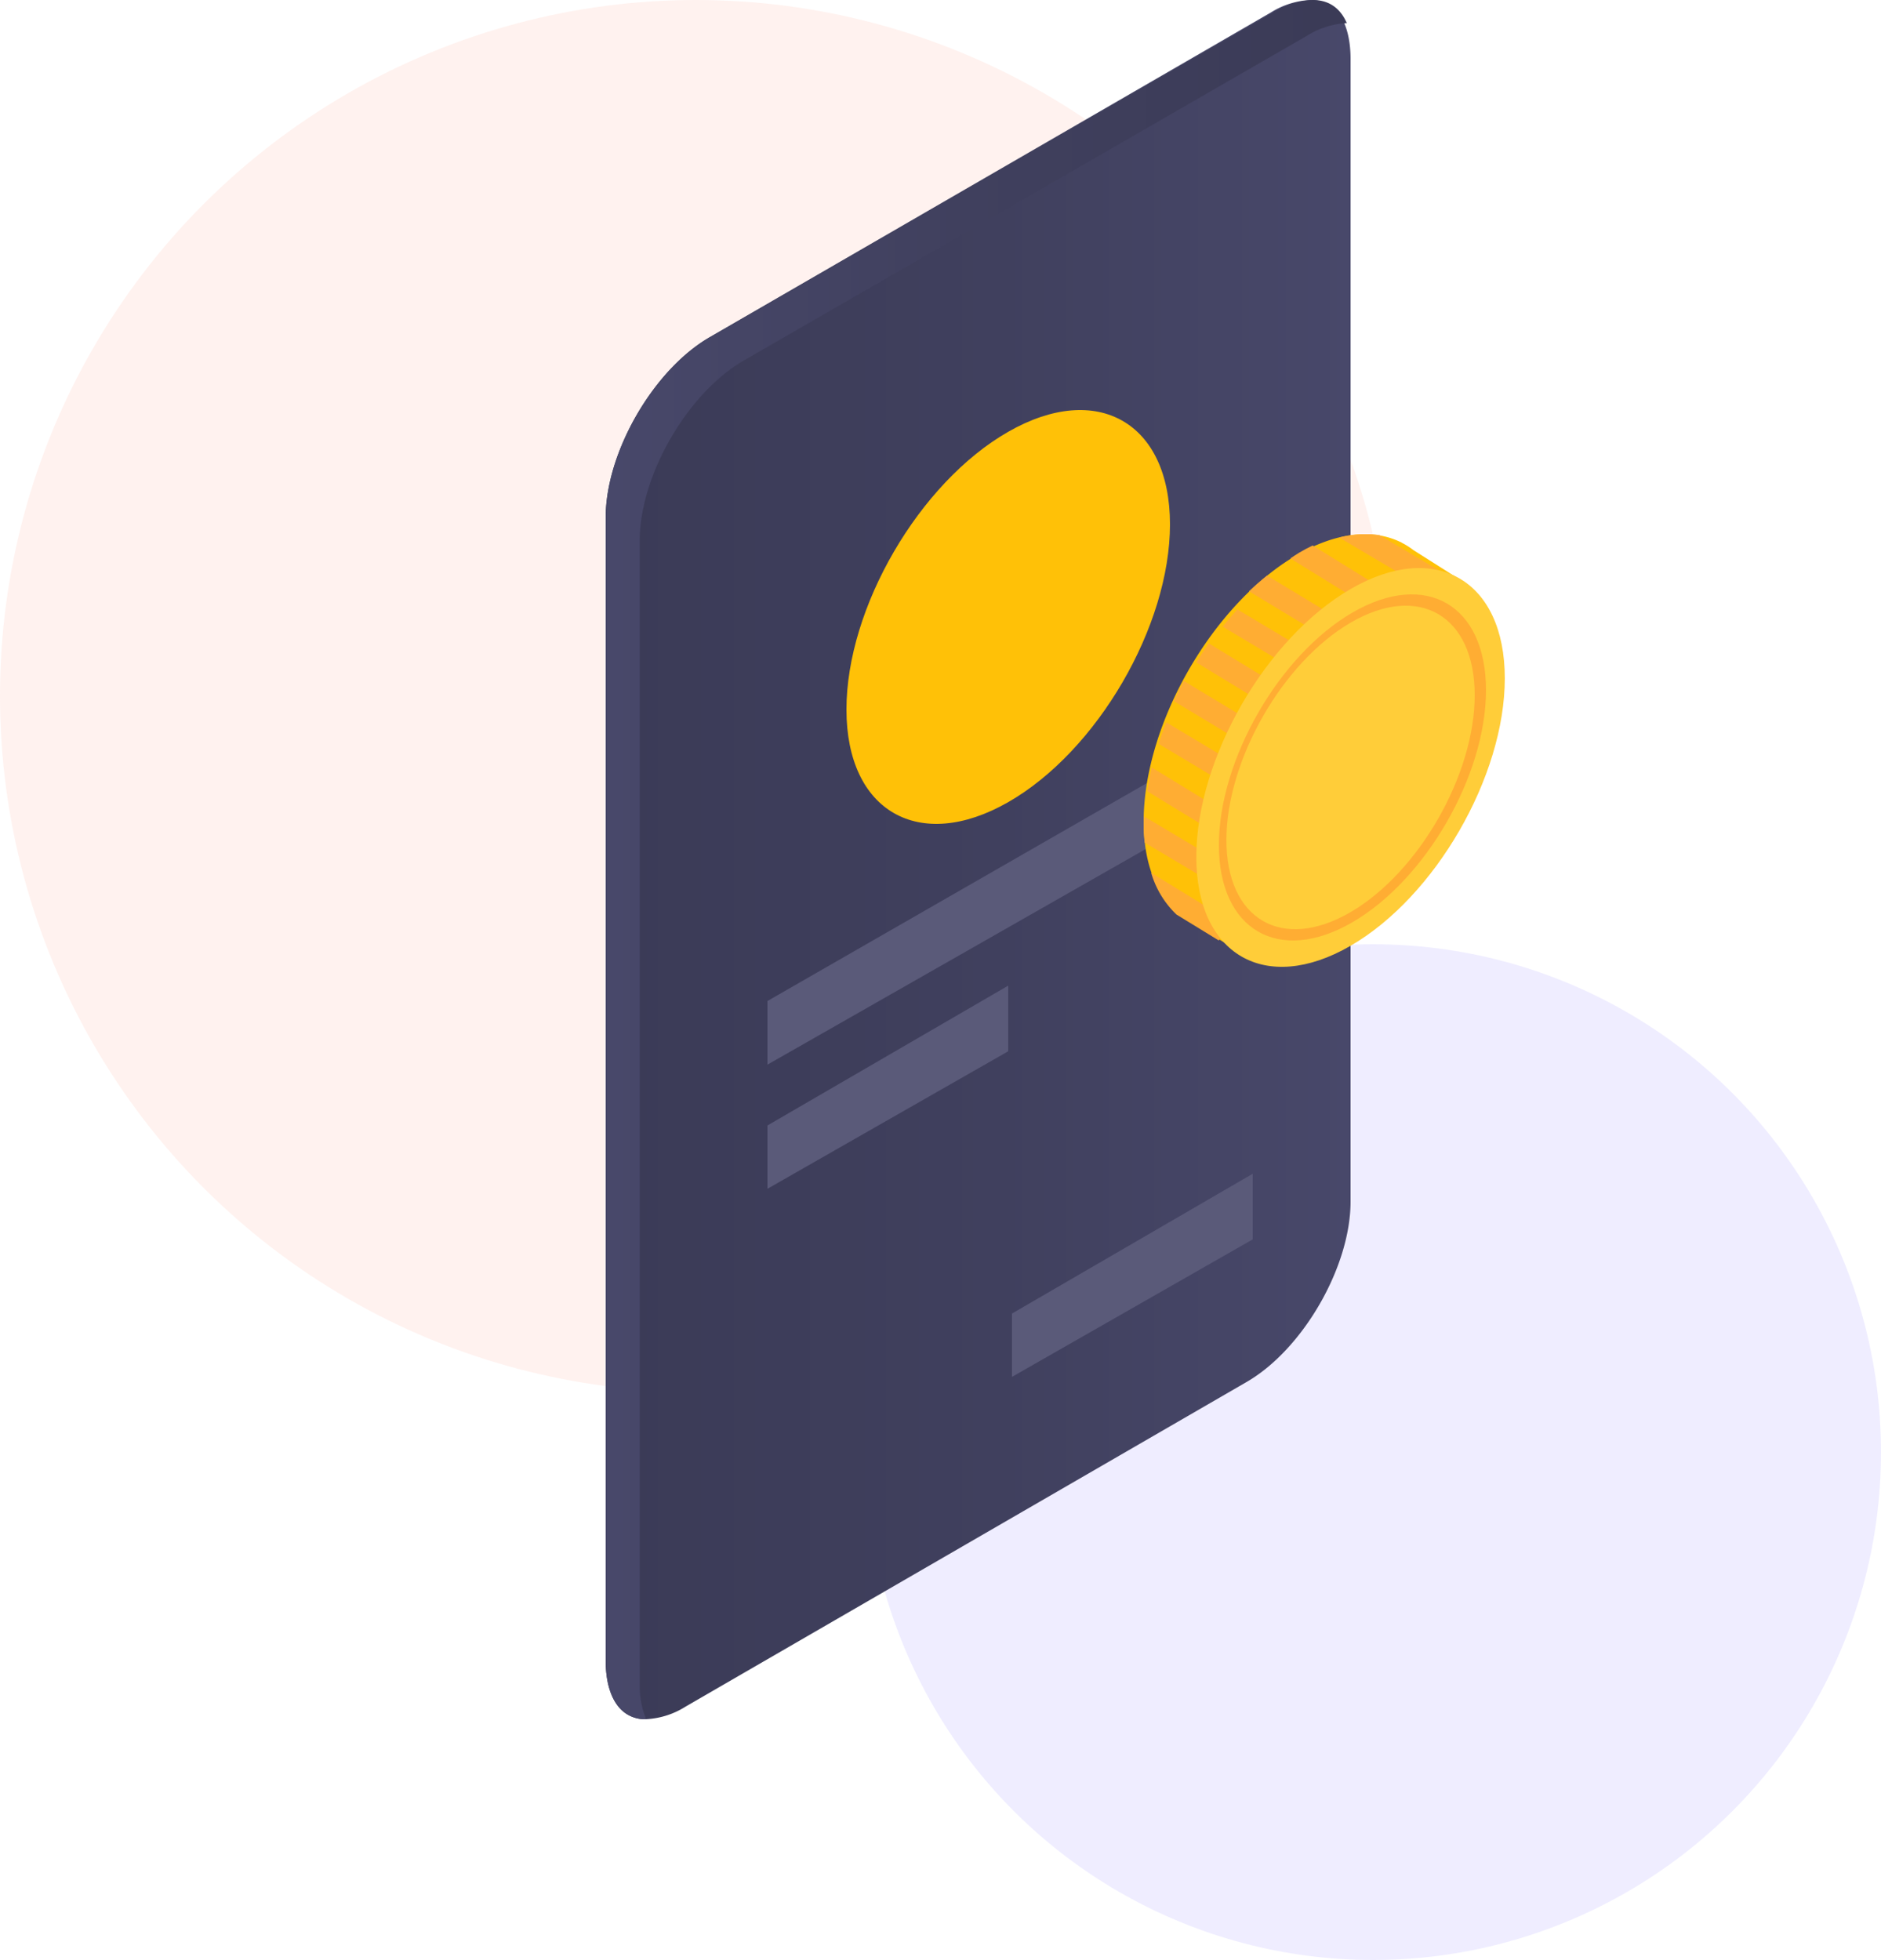
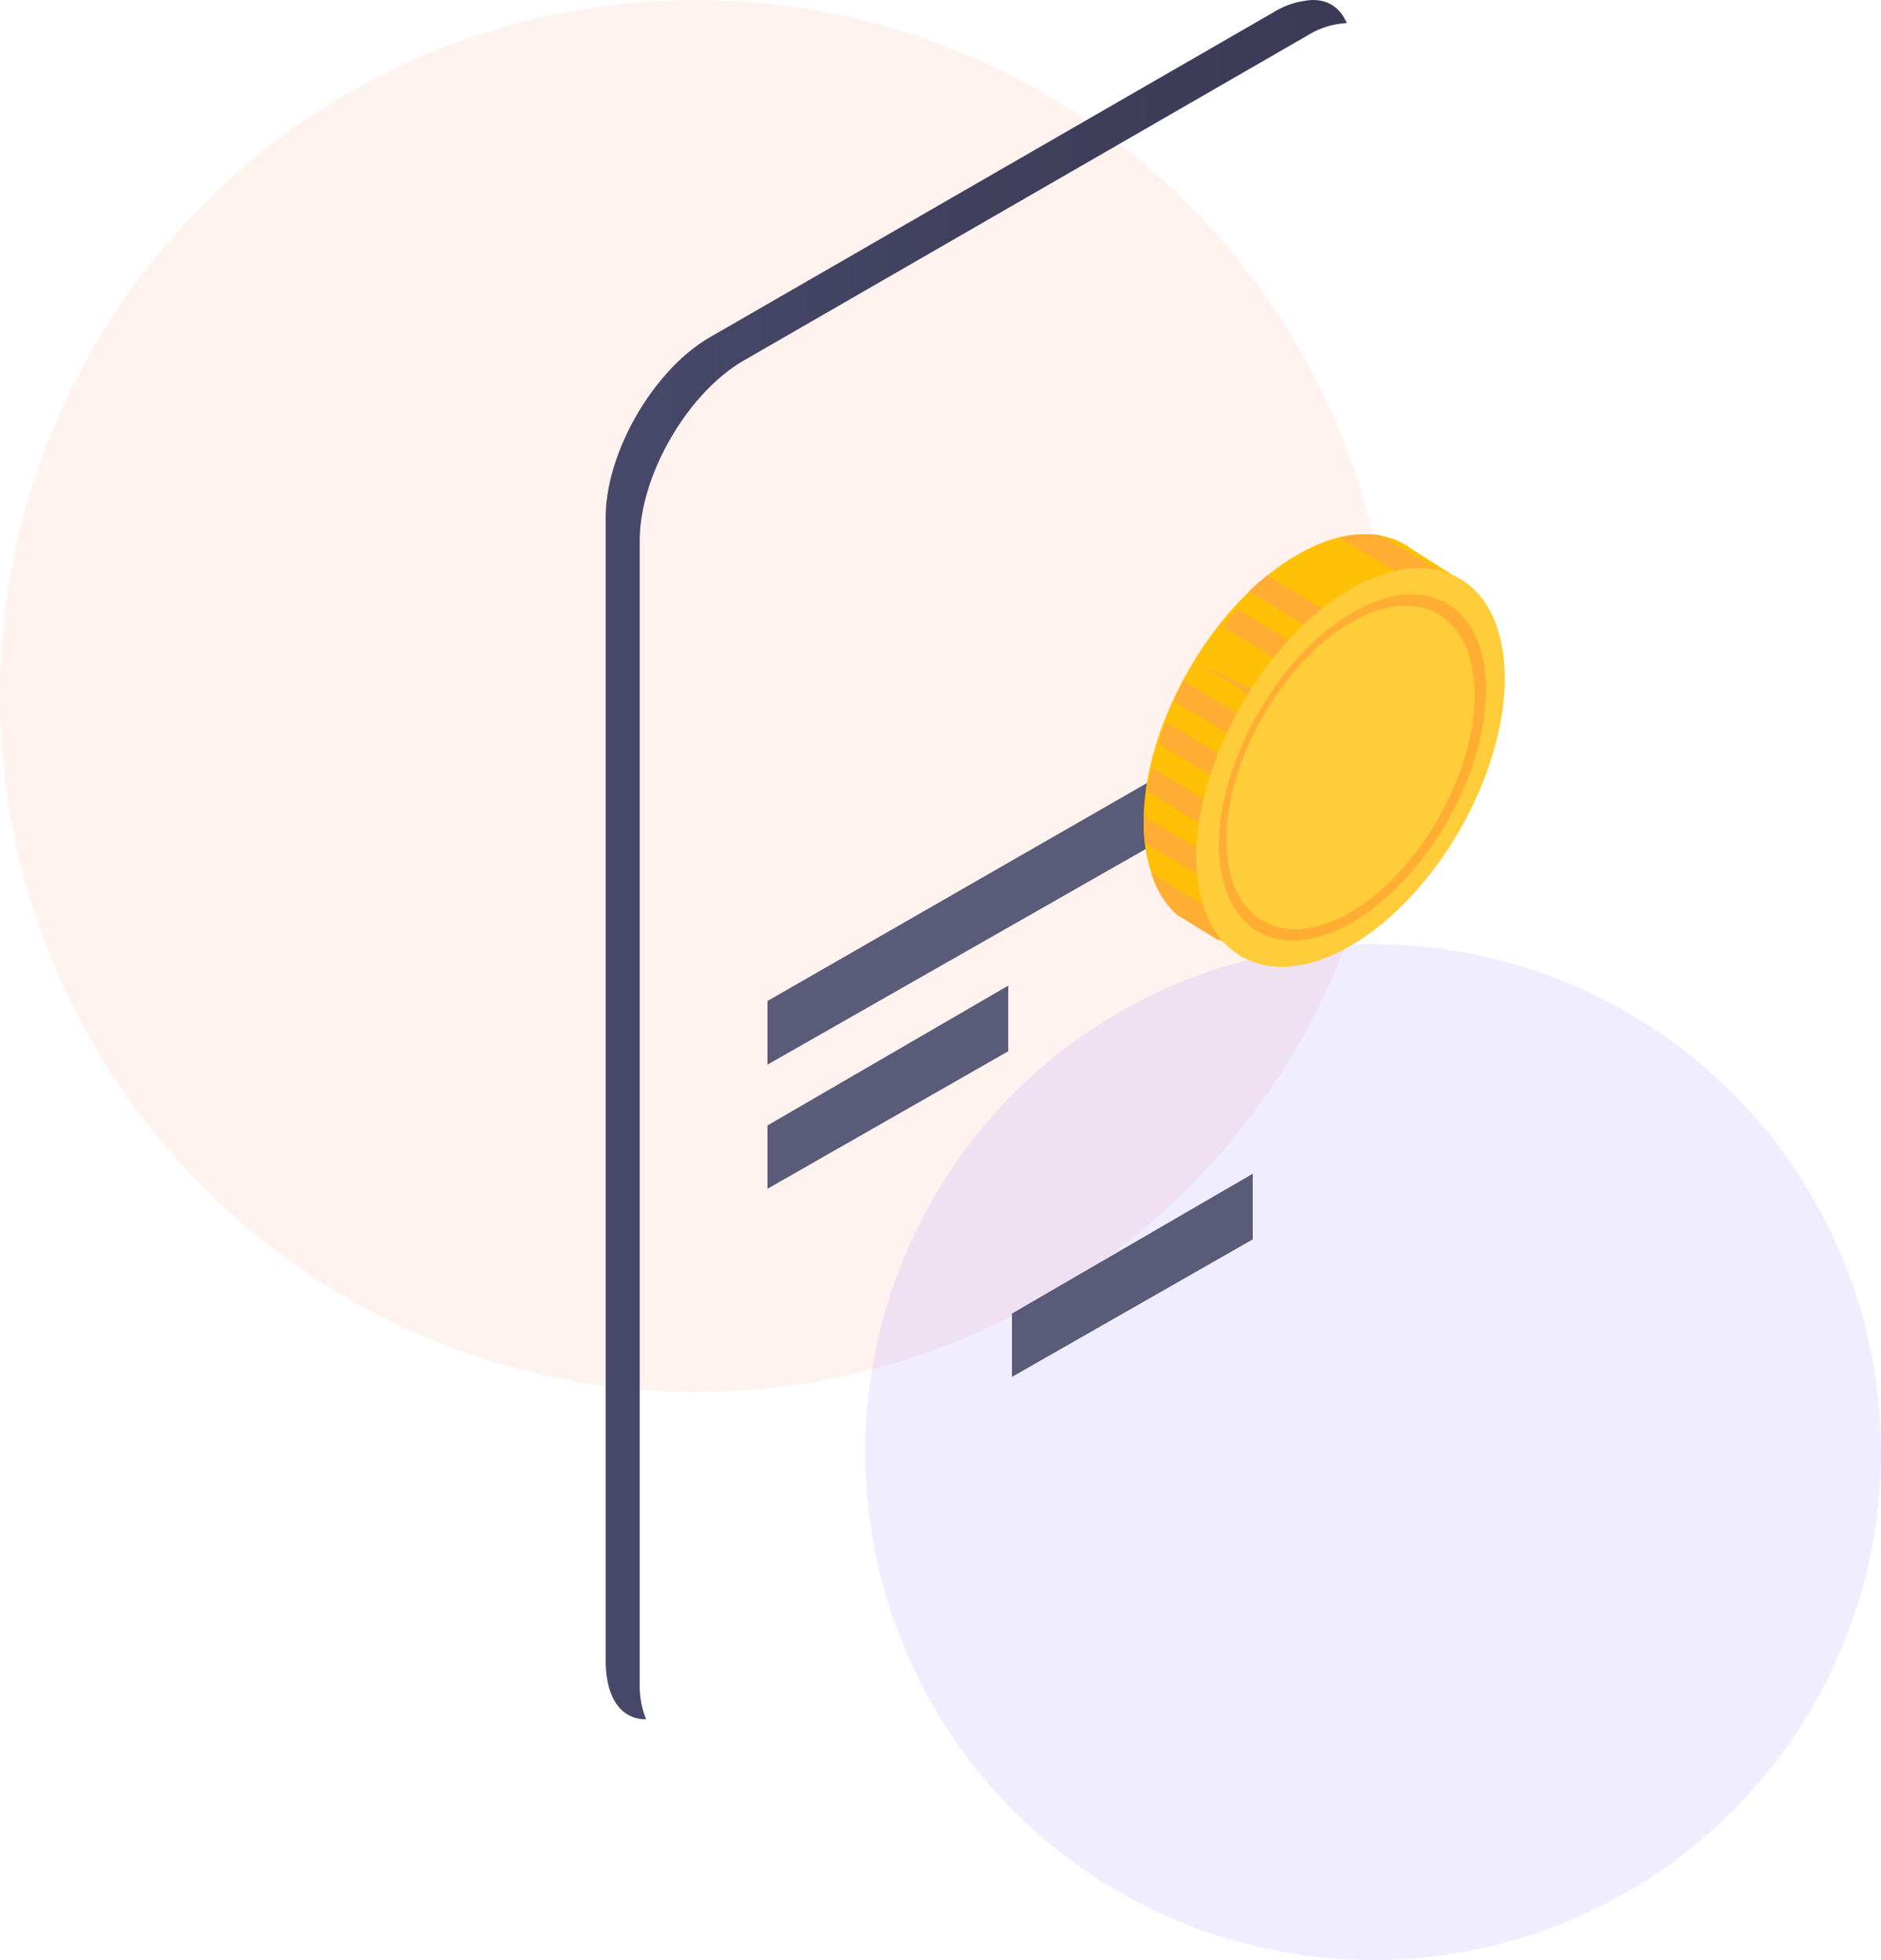
<svg xmlns="http://www.w3.org/2000/svg" width="500" height="521" viewBox="0 0 500 521">
  <defs>
    <linearGradient id="linear-gradient" x1="0.02" y1="0.5" x2="1" y2="0.5" gradientUnits="objectBoundingBox">
      <stop offset="0" stop-color="#3b3b57" />
      <stop offset="0.52" stop-color="#40405e" />
      <stop offset="1" stop-color="#48486a" />
    </linearGradient>
    <linearGradient id="linear-gradient-2" y1="0.5" x2="1" y2="0.5" gradientUnits="objectBoundingBox">
      <stop offset="0" stop-color="#48486a" />
      <stop offset="0.48" stop-color="#40405e" />
      <stop offset="0.98" stop-color="#3b3b57" />
    </linearGradient>
  </defs>
  <g id="img-1" transform="translate(-375 -1509)">
    <g id="circles" transform="translate(375 1509)">
      <circle id="Oval" cx="185" cy="185" r="185" fill="#fa7d61" opacity="0.1" />
      <circle id="Oval-2" data-name="Oval" cx="135" cy="135" r="135" transform="translate(230 251)" fill="#6347fb" opacity="0.1" />
    </g>
    <g id="Asset_1" data-name="Asset 1" transform="translate(536 1509)">
-       <path id="Path" d="M10.719,456.993A21.678,21.678,0,0,0,21.2,453.667L170.41,367.33c14.953-8.676,27.59-30.6,27.59-47.912V15.595C198,10.9,196.961,0,187.289,0A21.7,21.7,0,0,0,176.8,3.326L27.6,89.649C12.637,98.325,0,120.26,0,137.575V441.4c0,5.256,1.161,9.478,3.354,12.211A8.957,8.957,0,0,0,10.719,456.993Z" fill="url(#linear-gradient)" />
      <path id="Path-2" data-name="Path" d="M9.048,447.522V143.72c0-17.315,12.682-39.25,27.7-47.912L186.475,9.471A21.913,21.913,0,0,1,197,6.145h0C195.552,2.783,192.838,0,187.937,0a21.834,21.834,0,0,0-10.525,3.326L27.7,89.649C12.682,98.325,0,120.26,0,137.575V441.4c0,5.256,1.165,9.478,3.366,12.211a9,9,0,0,0,7.391,3.384h0A23.283,23.283,0,0,1,9.048,447.522Z" fill="url(#linear-gradient-2)" />
-       <path id="Path-3" data-name="Path" d="M43,5.777C66.653-7.758,86,3.315,86,30.385s-19.347,60.3-43,73.838S0,106.685,0,79.608,19.347,19.312,43,5.777Z" transform="translate(64 109)" fill="#ffc107" />
      <path id="Path-4" data-name="Path" d="M0,74.087,129,0l-.094,17.526L0,91V74.087Z" transform="translate(43 192)" fill="#5a5a79" />
      <path id="Path-5" data-name="Path" d="M0,37.17,64,0V17.447L0,54V37.17Z" transform="translate(43 262)" fill="#5a5a79" />
      <path id="Path-6" data-name="Path" d="M0,37.165,64,0V17.445L0,54V37.165Z" transform="translate(108 312)" fill="#5a5a79" />
      <path id="Path-7" data-name="Path" d="M0,76.25C.065,50.259,18.436,18.413,40.831,5.471c10.557-6.1,20.149-6.9,27.424-3.392h.079l.417.266a19.542,19.542,0,0,1,2.958,1.88L86,13.285l-6.865,1.44a40.711,40.711,0,0,1,2.418,14.4c0,25.926-18.379,57.808-40.837,70.786a40.508,40.508,0,0,1-13.6,5.092L28.655,113,11.982,102.73l-.194-.122-.432-.266h0C4.318,97.884-.036,88.9,0,76.25Z" transform="translate(143 142)" fill="#ffc107" />
      <path id="Path-8" data-name="Path" d="M0,.9A27.9,27.9,0,0,1,10.633.233L28.107,10.561A37.491,37.491,0,0,1,29,14.428l-1.15.237A34.327,34.327,0,0,1,28.927,18Z" transform="translate(195 142)" fill="#ffad33" />
-       <path id="Path-9" data-name="Path" d="M0,3.438c.751-.492,1.487-1.021,2.245-1.469C3.489,1.234,4.712.58,5.927,0L42,22.308q-.172,3.305-.672,6.692Z" transform="translate(182 145)" fill="#ffad33" />
      <path id="Path-10" data-name="Path" d="M36.7,22.162A49.243,49.243,0,0,1,30.525,25L.265,6.967A47.613,47.613,0,0,1,0,1.908C0,1.284.065.631.086,0L37,21.992A1.191,1.191,0,0,0,36.7,22.162Z" transform="translate(143 217)" fill="#ffad33" />
      <path id="Path-11" data-name="Path" d="M49.326,34,0,4.172C1.558,2.711,3.166,1.308,4.8,0L51,27.935C50.512,29.959,49.966,31.976,49.326,34Z" transform="translate(171 153)" fill="#ffad33" />
      <path id="Path-12" data-name="Path" d="M0,0,21,12.876,17.98,18,6.815,11.156h0l-.079-.044A25.051,25.051,0,0,1,0,0Z" transform="translate(145 232)" fill="#ffad33" />
      <path id="Path-13" data-name="Path" d="M0,5.726C.6,3.815,1.278,1.911,2.018,0L53,30.591q-2.046,2.3-4.2,4.409Z" transform="translate(147 192)" fill="#ffad33" />
-       <path id="Path-14" data-name="Path" d="M57,32.74Q55.554,35.41,54.014,38L0,5.077C1.056,3.351,2.169,1.653,3.29,0Z" transform="translate(157 171)" fill="#ffad33" />
+       <path id="Path-14" data-name="Path" d="M57,32.74Q55.554,35.41,54.014,38L0,5.077Z" transform="translate(157 171)" fill="#ffad33" />
      <path id="Path-15" data-name="Path" d="M1.135,0,47,28.027c-1.652,1.414-3.325,2.748-5.028,3.973L0,6.349C.287,4.25.646,2.128,1.135,0Z" transform="translate(144 204)" fill="#ffad33" />
      <path id="Path-16" data-name="Path" d="M55,30.514c-.721,1.843-1.535,3.671-2.386,5.486L0,4.571C1.269,3,2.573,1.464,3.921,0Z" transform="translate(164 162)" fill="#ffad33" />
      <path id="Path-17" data-name="Path" d="M0,5.351Q1.249,2.647,2.663,0L56,32.181Q54.3,34.655,52.454,37Z" transform="translate(151 181)" fill="#ffad33" />
      <path id="Path-18" data-name="Path" d="M41.062,5.545C63.578-7.48,82,3.244,82,29.316S63.528,87.4,40.946,100.442-.065,102.78,0,76.664,18.538,18.549,41.062,5.545Z" transform="translate(157 151)" fill="#ffcd39" />
      <path id="Path-19" data-name="Path" d="M35.547,4.8C55.045-6.48,71,2.8,71,25.443S55,75.856,35.453,87.175-.05,89.2,0,66.536,16.056,16.095,35.547,4.8Z" transform="translate(163 158)" fill="#ffad33" />
      <path id="Path-20" data-name="Path" d="M33.047,4.493C51.173-6.062,66,2.626,66,23.786S51.129,70.915,32.953,81.491-.051,83.394,0,62.205,14.922,15.04,33.047,4.493Z" transform="translate(165 161)" fill="#ffcd39" />
    </g>
  </g>
</svg>